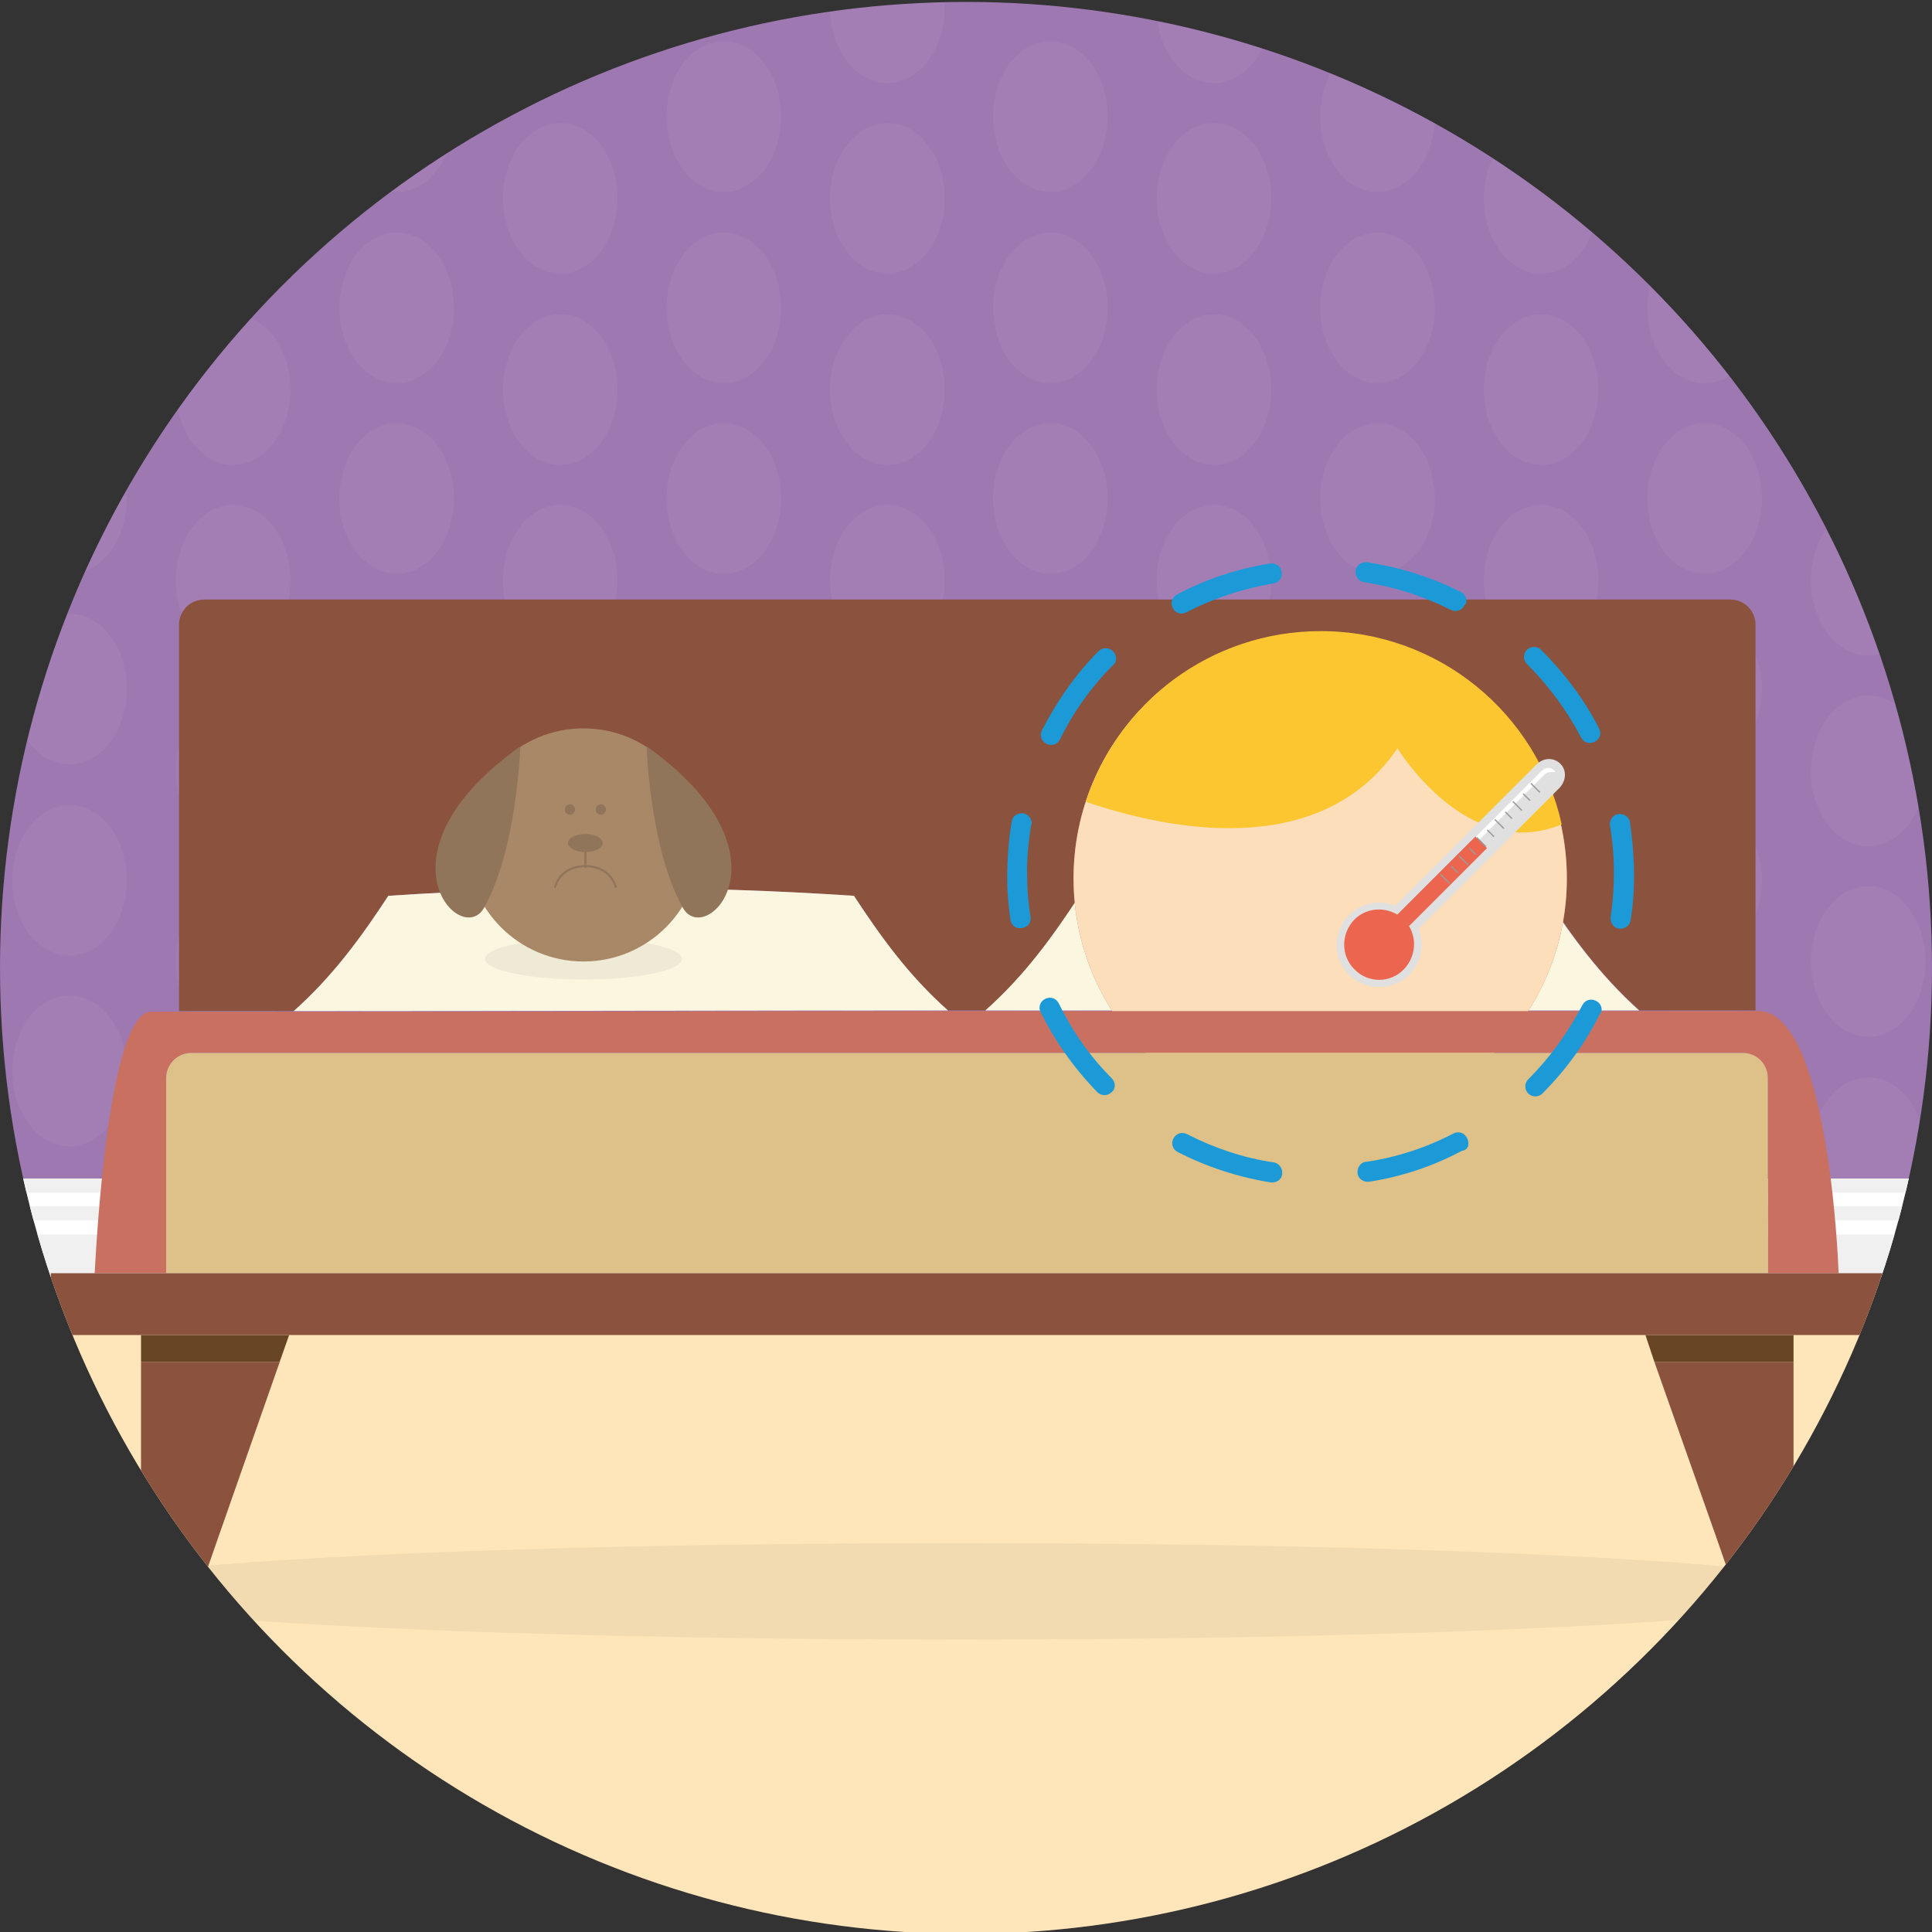
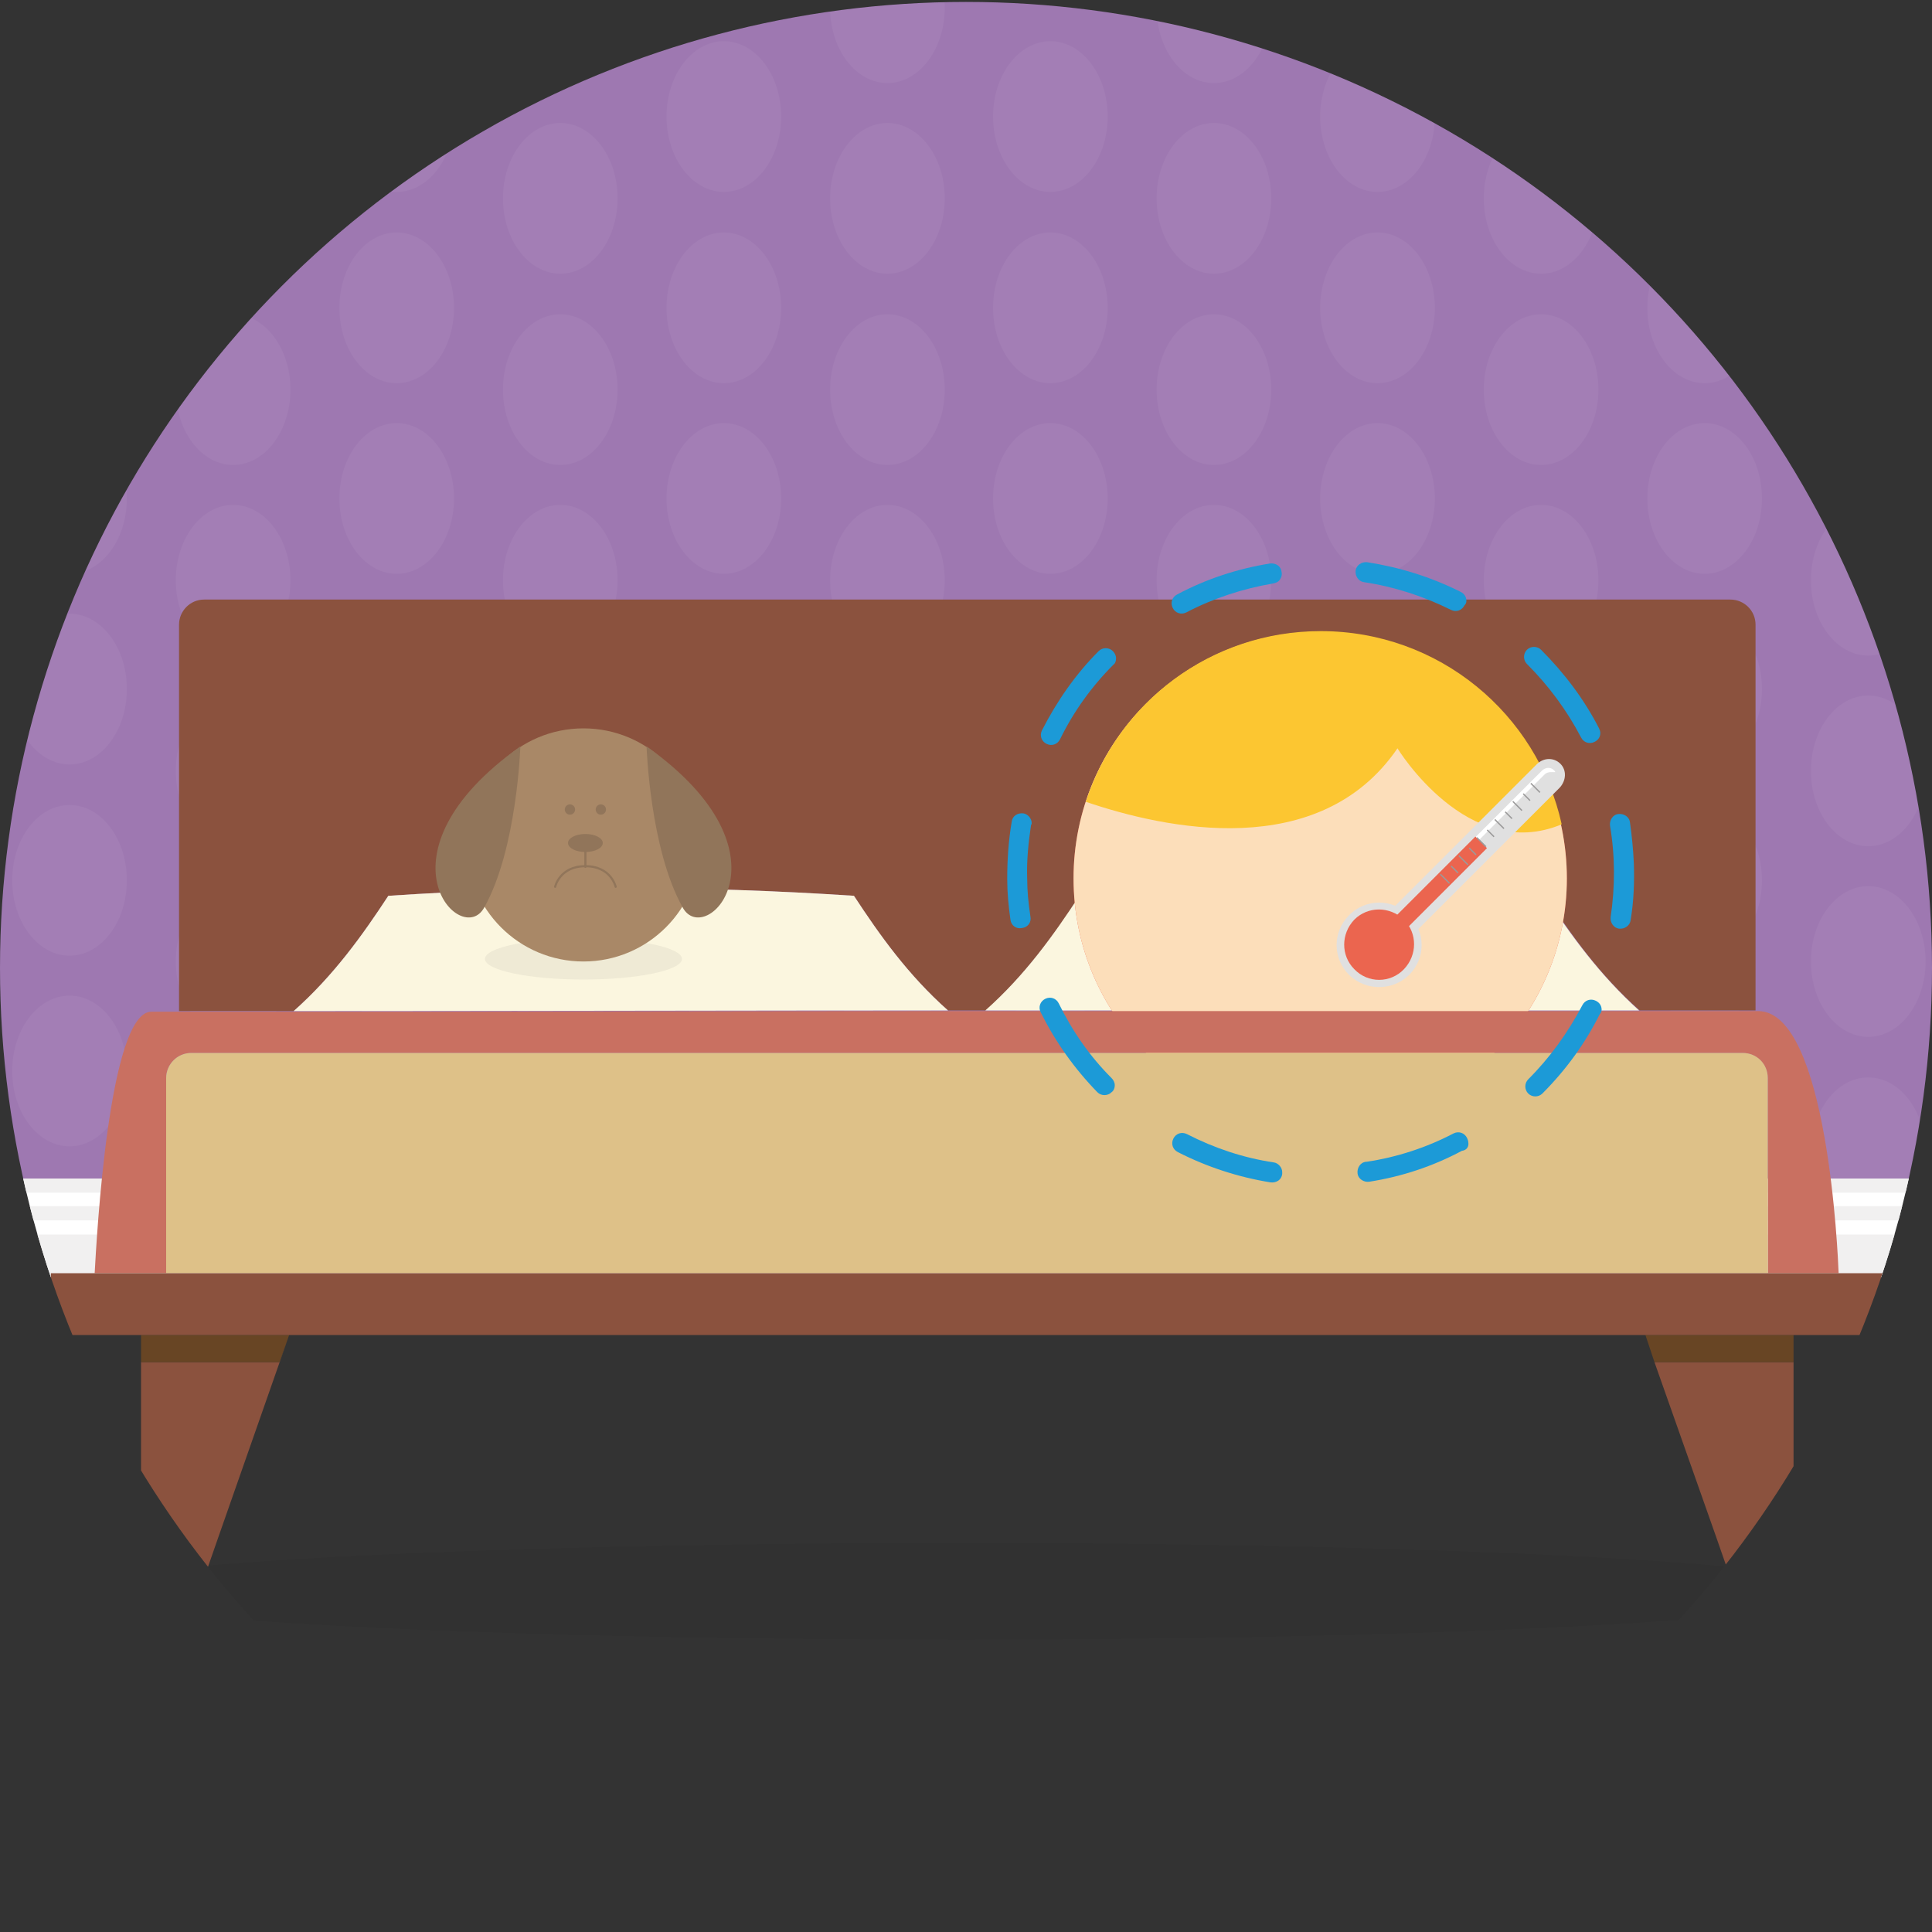
<svg xmlns="http://www.w3.org/2000/svg" xmlns:xlink="http://www.w3.org/1999/xlink" version="1.1" id="Layer_1" x="0px" y="0px" width="300px" height="300px" viewBox="0 0 300 300" enable-background="new 0 0 300 300" xml:space="preserve">
  <rect x="0" y="0" width="300" height="300" fill="#333333" stroke="none" />
  <g>
    <defs>
      <circle id="SVGID_1_" cx="150" cy="150.3" r="150" />
    </defs>
    <clipPath id="SVGID_2_">
      <use xlink:href="#SVGID_1_" overflow="visible" />
    </clipPath>
    <g clip-path="url(#SVGID_2_)">
      <rect x="-120.4" y="183" fill="#FFFFFF" width="550.2" height="15.3" />
-       <rect x="-130" y="198.3" fill="#FFE6BA" width="559.7" height="105.6" />
      <g>
        <rect x="-130" y="-11" fill="#9E78B1" width="559.7" height="194" />
      </g>
      <rect x="-120.4" y="183" fill="#F1F0F0" width="550.2" height="2.2" />
      <rect x="-120.4" y="187.3" fill="#F1F0F0" width="550.2" height="2.2" />
      <rect x="-120.4" y="191.7" fill="#F1F0F0" width="550.2" height="6.6" />
      <g>
        <defs>
          <rect id="SVGID_3_" x="-130.9" y="-11" width="560.7" height="194" />
        </defs>
        <clipPath id="SVGID_4_">
          <use xlink:href="#SVGID_3_" overflow="visible" />
        </clipPath>
        <g opacity="5.000000e-02" clip-path="url(#SVGID_4_)">
          <ellipse fill="#FFFFFF" cx="-243.2" cy="-41.1" rx="8.9" ry="11.7" />
          <ellipse fill="#FFFFFF" cx="-243.2" cy="-11.5" rx="8.9" ry="11.7" />
          <ellipse fill="#FFFFFF" cx="-243.2" cy="18.1" rx="8.9" ry="11.7" />
          <ellipse fill="#FFFFFF" cx="-243.2" cy="47.8" rx="8.9" ry="11.7" />
          <ellipse fill="#FFFFFF" cx="-243.2" cy="77.4" rx="8.9" ry="11.7" />
          <ellipse fill="#FFFFFF" cx="-243.2" cy="107" rx="8.9" ry="11.7" />
          <ellipse fill="#FFFFFF" cx="-243.2" cy="136.7" rx="8.9" ry="11.7" />
          <ellipse fill="#FFFFFF" cx="-243.2" cy="166.3" rx="8.9" ry="11.7" />
          <ellipse fill="#FFFFFF" cx="-217.8" cy="-28.4" rx="8.9" ry="11.7" />
          <ellipse fill="#FFFFFF" cx="-217.8" cy="1.2" rx="8.9" ry="11.7" />
          <ellipse fill="#FFFFFF" cx="-217.8" cy="30.8" rx="8.9" ry="11.7" />
          <ellipse fill="#FFFFFF" cx="-217.8" cy="60.5" rx="8.9" ry="11.7" />
          <ellipse fill="#FFFFFF" cx="-217.8" cy="90.1" rx="8.9" ry="11.7" />
          <ellipse fill="#FFFFFF" cx="-217.8" cy="119.7" rx="8.9" ry="11.7" />
          <ellipse fill="#FFFFFF" cx="-217.8" cy="149.3" rx="8.9" ry="11.7" />
          <ellipse fill="#FFFFFF" cx="-217.8" cy="179" rx="8.9" ry="11.7" />
          <ellipse fill="#FFFFFF" cx="-217.8" cy="-58" rx="8.9" ry="11.7" />
          <ellipse fill="#FFFFFF" cx="-192.4" cy="-41.1" rx="8.9" ry="11.7" />
          <ellipse fill="#FFFFFF" cx="-192.4" cy="-11.5" rx="8.9" ry="11.7" />
          <ellipse fill="#FFFFFF" cx="-192.4" cy="18.1" rx="8.9" ry="11.7" />
          <ellipse fill="#FFFFFF" cx="-192.4" cy="47.8" rx="8.9" ry="11.7" />
          <ellipse fill="#FFFFFF" cx="-192.4" cy="77.4" rx="8.9" ry="11.7" />
          <ellipse fill="#FFFFFF" cx="-192.4" cy="107" rx="8.9" ry="11.7" />
          <ellipse fill="#FFFFFF" cx="-192.4" cy="136.7" rx="8.9" ry="11.7" />
          <ellipse fill="#FFFFFF" cx="-192.4" cy="166.3" rx="8.9" ry="11.7" />
          <ellipse fill="#FFFFFF" cx="-167" cy="-28.4" rx="8.9" ry="11.7" />
          <ellipse fill="#FFFFFF" cx="-167" cy="1.2" rx="8.9" ry="11.7" />
          <ellipse fill="#FFFFFF" cx="-167" cy="30.8" rx="8.9" ry="11.7" />
          <ellipse fill="#FFFFFF" cx="-167" cy="60.5" rx="8.9" ry="11.7" />
          <ellipse fill="#FFFFFF" cx="-167" cy="90.1" rx="8.9" ry="11.7" />
          <ellipse fill="#FFFFFF" cx="-167" cy="119.7" rx="8.9" ry="11.7" />
          <ellipse fill="#FFFFFF" cx="-167" cy="149.3" rx="8.9" ry="11.7" />
          <ellipse fill="#FFFFFF" cx="-167" cy="179" rx="8.9" ry="11.7" />
          <ellipse fill="#FFFFFF" cx="-167" cy="-58" rx="8.9" ry="11.7" />
          <ellipse fill="#FFFFFF" cx="-141.6" cy="-41.1" rx="8.9" ry="11.7" />
          <ellipse fill="#FFFFFF" cx="-141.6" cy="-11.5" rx="8.9" ry="11.7" />
          <ellipse fill="#FFFFFF" cx="-141.6" cy="18.1" rx="8.9" ry="11.7" />
          <ellipse fill="#FFFFFF" cx="-141.6" cy="47.8" rx="8.9" ry="11.7" />
          <ellipse fill="#FFFFFF" cx="-141.6" cy="77.4" rx="8.9" ry="11.7" />
          <ellipse fill="#FFFFFF" cx="-141.6" cy="107" rx="8.9" ry="11.7" />
          <ellipse fill="#FFFFFF" cx="-141.6" cy="136.7" rx="8.9" ry="11.7" />
          <ellipse fill="#FFFFFF" cx="-141.6" cy="166.3" rx="8.9" ry="11.7" />
          <ellipse fill="#FFFFFF" cx="-116.2" cy="-28.4" rx="8.9" ry="11.7" />
          <ellipse fill="#FFFFFF" cx="-116.2" cy="1.2" rx="8.9" ry="11.7" />
          <ellipse fill="#FFFFFF" cx="-116.2" cy="30.8" rx="8.9" ry="11.7" />
          <ellipse fill="#FFFFFF" cx="-116.2" cy="60.5" rx="8.9" ry="11.7" />
          <ellipse fill="#FFFFFF" cx="-116.2" cy="90.1" rx="8.9" ry="11.7" />
          <ellipse fill="#FFFFFF" cx="-116.2" cy="119.7" rx="8.9" ry="11.7" />
          <ellipse fill="#FFFFFF" cx="-116.2" cy="149.3" rx="8.9" ry="11.7" />
          <ellipse fill="#FFFFFF" cx="-116.2" cy="179" rx="8.9" ry="11.7" />
          <ellipse fill="#FFFFFF" cx="-116.2" cy="-58" rx="8.9" ry="11.7" />
          <ellipse fill="#FFFFFF" cx="-90.8" cy="-41.1" rx="8.9" ry="11.7" />
          <ellipse fill="#FFFFFF" cx="-90.8" cy="-11.5" rx="8.9" ry="11.7" />
          <ellipse fill="#FFFFFF" cx="-90.8" cy="18.1" rx="8.9" ry="11.7" />
          <ellipse fill="#FFFFFF" cx="-90.8" cy="47.8" rx="8.9" ry="11.7" />
          <ellipse fill="#FFFFFF" cx="-90.8" cy="77.4" rx="8.9" ry="11.7" />
          <ellipse fill="#FFFFFF" cx="-90.8" cy="107" rx="8.9" ry="11.7" />
          <ellipse fill="#FFFFFF" cx="-90.8" cy="136.7" rx="8.9" ry="11.7" />
          <ellipse fill="#FFFFFF" cx="-90.8" cy="166.3" rx="8.9" ry="11.7" />
          <ellipse fill="#FFFFFF" cx="-65.4" cy="-28.4" rx="8.9" ry="11.7" />
          <ellipse fill="#FFFFFF" cx="-65.4" cy="1.2" rx="8.9" ry="11.7" />
          <ellipse fill="#FFFFFF" cx="-65.4" cy="30.8" rx="8.9" ry="11.7" />
          <ellipse fill="#FFFFFF" cx="-65.4" cy="60.5" rx="8.9" ry="11.7" />
          <ellipse fill="#FFFFFF" cx="-65.4" cy="90.1" rx="8.9" ry="11.7" />
          <ellipse fill="#FFFFFF" cx="-65.4" cy="119.7" rx="8.9" ry="11.7" />
          <ellipse fill="#FFFFFF" cx="-65.4" cy="149.3" rx="8.9" ry="11.7" />
          <ellipse fill="#FFFFFF" cx="-65.4" cy="179" rx="8.9" ry="11.7" />
          <ellipse fill="#FFFFFF" cx="-65.4" cy="-58" rx="8.9" ry="11.7" />
          <ellipse fill="#FFFFFF" cx="-40" cy="-41.1" rx="8.9" ry="11.7" />
          <ellipse fill="#FFFFFF" cx="-40" cy="-11.5" rx="8.9" ry="11.7" />
          <ellipse fill="#FFFFFF" cx="-40" cy="18.1" rx="8.9" ry="11.7" />
          <ellipse fill="#FFFFFF" cx="-40" cy="47.8" rx="8.9" ry="11.7" />
          <ellipse fill="#FFFFFF" cx="-40" cy="77.4" rx="8.9" ry="11.7" />
          <ellipse fill="#FFFFFF" cx="-40" cy="107" rx="8.9" ry="11.7" />
          <ellipse fill="#FFFFFF" cx="-40" cy="136.7" rx="8.9" ry="11.7" />
          <ellipse fill="#FFFFFF" cx="-40" cy="166.3" rx="8.9" ry="11.7" />
          <ellipse fill="#FFFFFF" cx="-14.6" cy="-28.4" rx="8.9" ry="11.7" />
          <ellipse fill="#FFFFFF" cx="-14.6" cy="1.2" rx="8.9" ry="11.7" />
          <ellipse fill="#FFFFFF" cx="-14.6" cy="30.8" rx="8.9" ry="11.7" />
          <ellipse fill="#FFFFFF" cx="-14.6" cy="60.5" rx="8.9" ry="11.7" />
          <ellipse fill="#FFFFFF" cx="-14.6" cy="90.1" rx="8.9" ry="11.7" />
          <ellipse fill="#FFFFFF" cx="-14.6" cy="119.7" rx="8.9" ry="11.7" />
          <ellipse fill="#FFFFFF" cx="-14.6" cy="149.3" rx="8.9" ry="11.7" />
          <ellipse fill="#FFFFFF" cx="-14.6" cy="179" rx="8.9" ry="11.7" />
          <ellipse fill="#FFFFFF" cx="-14.6" cy="-58" rx="8.9" ry="11.7" />
          <ellipse fill="#FFFFFF" cx="10.8" cy="-41.1" rx="8.9" ry="11.7" />
          <ellipse fill="#FFFFFF" cx="10.8" cy="-11.5" rx="8.9" ry="11.7" />
          <ellipse fill="#FFFFFF" cx="10.8" cy="18.1" rx="8.9" ry="11.7" />
          <ellipse fill="#FFFFFF" cx="10.8" cy="47.8" rx="8.9" ry="11.7" />
          <ellipse fill="#FFFFFF" cx="10.8" cy="77.4" rx="8.9" ry="11.7" />
          <ellipse fill="#FFFFFF" cx="10.8" cy="107" rx="8.9" ry="11.7" />
          <ellipse fill="#FFFFFF" cx="10.8" cy="136.7" rx="8.9" ry="11.7" />
          <ellipse fill="#FFFFFF" cx="10.8" cy="166.3" rx="8.9" ry="11.7" />
          <ellipse fill="#FFFFFF" cx="36.2" cy="-28.4" rx="8.9" ry="11.7" />
          <ellipse fill="#FFFFFF" cx="36.2" cy="1.2" rx="8.9" ry="11.7" />
          <ellipse fill="#FFFFFF" cx="36.2" cy="30.8" rx="8.9" ry="11.7" />
          <ellipse fill="#FFFFFF" cx="36.2" cy="60.5" rx="8.9" ry="11.7" />
          <ellipse fill="#FFFFFF" cx="36.2" cy="90.1" rx="8.9" ry="11.7" />
          <ellipse fill="#FFFFFF" cx="36.2" cy="119.7" rx="8.9" ry="11.7" />
          <ellipse fill="#FFFFFF" cx="36.2" cy="149.3" rx="8.9" ry="11.7" />
          <ellipse fill="#FFFFFF" cx="36.2" cy="179" rx="8.9" ry="11.7" />
          <ellipse fill="#FFFFFF" cx="36.2" cy="-58" rx="8.9" ry="11.7" />
          <ellipse fill="#FFFFFF" cx="61.6" cy="-41.1" rx="8.9" ry="11.7" />
          <ellipse fill="#FFFFFF" cx="61.6" cy="-11.5" rx="8.9" ry="11.7" />
          <ellipse fill="#FFFFFF" cx="61.6" cy="18.1" rx="8.9" ry="11.7" />
          <ellipse fill="#FFFFFF" cx="61.6" cy="47.8" rx="8.9" ry="11.7" />
          <ellipse fill="#FFFFFF" cx="61.6" cy="77.4" rx="8.9" ry="11.7" />
          <ellipse fill="#FFFFFF" cx="61.6" cy="107" rx="8.9" ry="11.7" />
          <ellipse fill="#FFFFFF" cx="61.6" cy="136.7" rx="8.9" ry="11.7" />
          <ellipse fill="#FFFFFF" cx="61.6" cy="166.3" rx="8.9" ry="11.7" />
          <ellipse fill="#FFFFFF" cx="87" cy="-28.4" rx="8.9" ry="11.7" />
          <ellipse fill="#FFFFFF" cx="87" cy="1.2" rx="8.9" ry="11.7" />
          <ellipse fill="#FFFFFF" cx="87" cy="30.8" rx="8.9" ry="11.7" />
          <ellipse fill="#FFFFFF" cx="87" cy="60.5" rx="8.9" ry="11.7" />
          <ellipse fill="#FFFFFF" cx="87" cy="90.1" rx="8.9" ry="11.7" />
          <ellipse fill="#FFFFFF" cx="87" cy="119.7" rx="8.9" ry="11.7" />
          <ellipse fill="#FFFFFF" cx="87" cy="149.3" rx="8.9" ry="11.7" />
          <ellipse fill="#FFFFFF" cx="87" cy="179" rx="8.9" ry="11.7" />
          <ellipse fill="#FFFFFF" cx="87" cy="-58" rx="8.9" ry="11.7" />
          <ellipse fill="#FFFFFF" cx="112.4" cy="-41.1" rx="8.9" ry="11.7" />
          <ellipse fill="#FFFFFF" cx="112.4" cy="-11.5" rx="8.9" ry="11.7" />
          <ellipse fill="#FFFFFF" cx="112.4" cy="18.1" rx="8.9" ry="11.7" />
          <ellipse fill="#FFFFFF" cx="112.4" cy="47.8" rx="8.9" ry="11.7" />
          <ellipse fill="#FFFFFF" cx="112.4" cy="77.4" rx="8.9" ry="11.7" />
          <ellipse fill="#FFFFFF" cx="112.4" cy="107" rx="8.9" ry="11.7" />
          <ellipse fill="#FFFFFF" cx="112.4" cy="136.7" rx="8.9" ry="11.7" />
          <ellipse fill="#FFFFFF" cx="112.4" cy="166.3" rx="8.9" ry="11.7" />
          <ellipse fill="#FFFFFF" cx="137.8" cy="-28.4" rx="8.9" ry="11.7" />
          <ellipse fill="#FFFFFF" cx="137.8" cy="1.2" rx="8.9" ry="11.7" />
          <ellipse fill="#FFFFFF" cx="137.8" cy="30.8" rx="8.9" ry="11.7" />
          <ellipse fill="#FFFFFF" cx="137.8" cy="60.5" rx="8.9" ry="11.7" />
          <ellipse fill="#FFFFFF" cx="137.8" cy="90.1" rx="8.9" ry="11.7" />
          <ellipse fill="#FFFFFF" cx="137.8" cy="119.7" rx="8.9" ry="11.7" />
          <ellipse fill="#FFFFFF" cx="137.8" cy="149.3" rx="8.9" ry="11.7" />
          <ellipse fill="#FFFFFF" cx="137.8" cy="179" rx="8.9" ry="11.7" />
          <ellipse fill="#FFFFFF" cx="137.8" cy="-58" rx="8.9" ry="11.7" />
          <ellipse fill="#FFFFFF" cx="163.1" cy="-41.1" rx="8.9" ry="11.7" />
          <ellipse fill="#FFFFFF" cx="163.1" cy="-11.5" rx="8.9" ry="11.7" />
          <ellipse fill="#FFFFFF" cx="163.1" cy="18.1" rx="8.9" ry="11.7" />
          <ellipse fill="#FFFFFF" cx="163.1" cy="47.8" rx="8.9" ry="11.7" />
          <ellipse fill="#FFFFFF" cx="163.1" cy="77.4" rx="8.9" ry="11.7" />
          <ellipse fill="#FFFFFF" cx="163.1" cy="107" rx="8.9" ry="11.7" />
          <ellipse fill="#FFFFFF" cx="163.1" cy="136.7" rx="8.9" ry="11.7" />
          <ellipse fill="#FFFFFF" cx="163.1" cy="166.3" rx="8.9" ry="11.7" />
          <ellipse fill="#FFFFFF" cx="188.5" cy="-28.4" rx="8.9" ry="11.7" />
          <ellipse fill="#FFFFFF" cx="188.5" cy="1.2" rx="8.9" ry="11.7" />
          <ellipse fill="#FFFFFF" cx="188.5" cy="30.8" rx="8.9" ry="11.7" />
          <ellipse fill="#FFFFFF" cx="188.5" cy="60.5" rx="8.9" ry="11.7" />
          <ellipse fill="#FFFFFF" cx="188.5" cy="90.1" rx="8.9" ry="11.7" />
          <ellipse fill="#FFFFFF" cx="188.5" cy="119.7" rx="8.9" ry="11.7" />
          <ellipse fill="#FFFFFF" cx="188.5" cy="149.3" rx="8.9" ry="11.7" />
          <ellipse fill="#FFFFFF" cx="188.5" cy="179" rx="8.9" ry="11.7" />
          <ellipse fill="#FFFFFF" cx="188.5" cy="-58" rx="8.9" ry="11.7" />
          <ellipse fill="#FFFFFF" cx="213.9" cy="-41.1" rx="8.9" ry="11.7" />
          <ellipse fill="#FFFFFF" cx="213.9" cy="-11.5" rx="8.9" ry="11.7" />
          <ellipse fill="#FFFFFF" cx="213.9" cy="18.1" rx="8.9" ry="11.7" />
          <ellipse fill="#FFFFFF" cx="213.9" cy="47.8" rx="8.9" ry="11.7" />
          <ellipse fill="#FFFFFF" cx="213.9" cy="77.4" rx="8.9" ry="11.7" />
          <ellipse fill="#FFFFFF" cx="213.9" cy="107" rx="8.9" ry="11.7" />
          <ellipse fill="#FFFFFF" cx="213.9" cy="136.7" rx="8.9" ry="11.7" />
          <ellipse fill="#FFFFFF" cx="213.9" cy="166.3" rx="8.9" ry="11.7" />
          <ellipse fill="#FFFFFF" cx="239.3" cy="-28.4" rx="8.9" ry="11.7" />
          <ellipse fill="#FFFFFF" cx="239.3" cy="1.2" rx="8.9" ry="11.7" />
          <ellipse fill="#FFFFFF" cx="239.3" cy="30.8" rx="8.9" ry="11.7" />
          <ellipse fill="#FFFFFF" cx="239.3" cy="60.5" rx="8.9" ry="11.7" />
          <ellipse fill="#FFFFFF" cx="239.3" cy="90.1" rx="8.9" ry="11.7" />
          <ellipse fill="#FFFFFF" cx="239.3" cy="119.7" rx="8.9" ry="11.7" />
          <ellipse fill="#FFFFFF" cx="239.3" cy="149.3" rx="8.9" ry="11.7" />
          <ellipse fill="#FFFFFF" cx="239.3" cy="179" rx="8.9" ry="11.7" />
          <ellipse fill="#FFFFFF" cx="239.3" cy="-58" rx="8.9" ry="11.7" />
          <ellipse fill="#FFFFFF" cx="264.7" cy="-41.1" rx="8.9" ry="11.7" />
          <ellipse fill="#FFFFFF" cx="264.7" cy="-11.5" rx="8.9" ry="11.7" />
          <ellipse fill="#FFFFFF" cx="264.7" cy="18.1" rx="8.9" ry="11.7" />
          <ellipse fill="#FFFFFF" cx="264.7" cy="47.8" rx="8.9" ry="11.7" />
          <ellipse fill="#FFFFFF" cx="264.7" cy="77.4" rx="8.9" ry="11.7" />
          <ellipse fill="#FFFFFF" cx="264.7" cy="107" rx="8.9" ry="11.7" />
          <ellipse fill="#FFFFFF" cx="264.7" cy="136.7" rx="8.9" ry="11.7" />
          <ellipse fill="#FFFFFF" cx="264.7" cy="166.3" rx="8.9" ry="11.7" />
          <ellipse fill="#FFFFFF" cx="290.1" cy="-28.4" rx="8.9" ry="11.7" />
          <ellipse fill="#FFFFFF" cx="290.1" cy="1.2" rx="8.9" ry="11.7" />
          <ellipse fill="#FFFFFF" cx="290.1" cy="30.8" rx="8.9" ry="11.7" />
          <ellipse fill="#FFFFFF" cx="290.1" cy="60.5" rx="8.9" ry="11.7" />
          <ellipse fill="#FFFFFF" cx="290.1" cy="90.1" rx="8.9" ry="11.7" />
          <ellipse fill="#FFFFFF" cx="290.1" cy="119.7" rx="8.9" ry="11.7" />
          <ellipse fill="#FFFFFF" cx="290.1" cy="149.3" rx="8.9" ry="11.7" />
          <ellipse fill="#FFFFFF" cx="290.1" cy="179" rx="8.9" ry="11.7" />
          <ellipse fill="#FFFFFF" cx="290.1" cy="-58" rx="8.9" ry="11.7" />
          <ellipse fill="#FFFFFF" cx="315.5" cy="-41.1" rx="8.9" ry="11.7" />
          <ellipse fill="#FFFFFF" cx="315.5" cy="-11.5" rx="8.9" ry="11.7" />
          <ellipse fill="#FFFFFF" cx="315.5" cy="18.1" rx="8.9" ry="11.7" />
          <ellipse fill="#FFFFFF" cx="315.5" cy="47.8" rx="8.9" ry="11.7" />
          <ellipse fill="#FFFFFF" cx="315.5" cy="77.4" rx="8.9" ry="11.7" />
          <ellipse fill="#FFFFFF" cx="315.5" cy="107" rx="8.9" ry="11.7" />
          <ellipse fill="#FFFFFF" cx="315.5" cy="136.7" rx="8.9" ry="11.7" />
          <ellipse fill="#FFFFFF" cx="315.5" cy="166.3" rx="8.9" ry="11.7" />
          <ellipse fill="#FFFFFF" cx="340.9" cy="-28.4" rx="8.9" ry="11.7" />
          <ellipse fill="#FFFFFF" cx="340.9" cy="1.2" rx="8.9" ry="11.7" />
          <ellipse fill="#FFFFFF" cx="340.9" cy="30.8" rx="8.9" ry="11.7" />
          <ellipse fill="#FFFFFF" cx="340.9" cy="60.5" rx="8.9" ry="11.7" />
          <ellipse fill="#FFFFFF" cx="340.9" cy="90.1" rx="8.9" ry="11.7" />
          <ellipse fill="#FFFFFF" cx="340.9" cy="119.7" rx="8.9" ry="11.7" />
          <ellipse fill="#FFFFFF" cx="340.9" cy="149.3" rx="8.9" ry="11.7" />
          <ellipse fill="#FFFFFF" cx="340.9" cy="179" rx="8.9" ry="11.7" />
          <ellipse fill="#FFFFFF" cx="340.9" cy="-58" rx="8.9" ry="11.7" />
          <ellipse fill="#FFFFFF" cx="366.3" cy="-41.1" rx="8.9" ry="11.7" />
          <ellipse fill="#FFFFFF" cx="366.3" cy="-11.5" rx="8.9" ry="11.7" />
          <ellipse fill="#FFFFFF" cx="366.3" cy="18.1" rx="8.9" ry="11.7" />
          <ellipse fill="#FFFFFF" cx="366.3" cy="47.8" rx="8.9" ry="11.7" />
          <ellipse fill="#FFFFFF" cx="366.3" cy="77.4" rx="8.9" ry="11.7" />
          <ellipse fill="#FFFFFF" cx="366.3" cy="107" rx="8.9" ry="11.7" />
          <ellipse fill="#FFFFFF" cx="366.3" cy="136.7" rx="8.9" ry="11.7" />
          <ellipse fill="#FFFFFF" cx="366.3" cy="166.3" rx="8.9" ry="11.7" />
          <ellipse fill="#FFFFFF" cx="391.7" cy="-28.4" rx="8.9" ry="11.7" />
          <ellipse fill="#FFFFFF" cx="391.7" cy="1.2" rx="8.9" ry="11.7" />
          <ellipse fill="#FFFFFF" cx="391.7" cy="30.8" rx="8.9" ry="11.7" />
          <ellipse fill="#FFFFFF" cx="391.7" cy="60.5" rx="8.9" ry="11.7" />
          <ellipse fill="#FFFFFF" cx="391.7" cy="90.1" rx="8.9" ry="11.7" />
          <ellipse fill="#FFFFFF" cx="391.7" cy="119.7" rx="8.9" ry="11.7" />
          <ellipse fill="#FFFFFF" cx="391.7" cy="149.3" rx="8.9" ry="11.7" />
          <ellipse fill="#FFFFFF" cx="391.7" cy="179" rx="8.9" ry="11.7" />
          <ellipse fill="#FFFFFF" cx="391.7" cy="-58" rx="8.9" ry="11.7" />
          <ellipse fill="#FFFFFF" cx="417.1" cy="-41.1" rx="8.9" ry="11.7" />
          <ellipse fill="#FFFFFF" cx="417.1" cy="-11.5" rx="8.9" ry="11.7" />
          <ellipse fill="#FFFFFF" cx="417.1" cy="18.1" rx="8.9" ry="11.7" />
          <ellipse fill="#FFFFFF" cx="417.1" cy="47.8" rx="8.9" ry="11.7" />
          <ellipse fill="#FFFFFF" cx="417.1" cy="77.4" rx="8.9" ry="11.7" />
          <ellipse fill="#FFFFFF" cx="417.1" cy="107" rx="8.9" ry="11.7" />
          <ellipse fill="#FFFFFF" cx="417.1" cy="136.7" rx="8.9" ry="11.7" />
          <ellipse fill="#FFFFFF" cx="417.1" cy="166.3" rx="8.9" ry="11.7" />
          <ellipse fill="#FFFFFF" cx="442.5" cy="-28.4" rx="8.9" ry="11.7" />
          <ellipse fill="#FFFFFF" cx="442.5" cy="1.2" rx="8.9" ry="11.7" />
          <ellipse fill="#FFFFFF" cx="442.5" cy="30.8" rx="8.9" ry="11.7" />
          <ellipse fill="#FFFFFF" cx="442.5" cy="60.5" rx="8.9" ry="11.7" />
          <ellipse fill="#FFFFFF" cx="442.5" cy="90.1" rx="8.9" ry="11.7" />
          <ellipse fill="#FFFFFF" cx="442.5" cy="119.7" rx="8.9" ry="11.7" />
          <ellipse fill="#FFFFFF" cx="442.5" cy="149.3" rx="8.9" ry="11.7" />
          <ellipse fill="#FFFFFF" cx="442.5" cy="179" rx="8.9" ry="11.7" />
          <ellipse fill="#FFFFFF" cx="442.5" cy="-58" rx="8.9" ry="11.7" />
          <ellipse fill="#FFFFFF" cx="467.9" cy="-41.1" rx="8.9" ry="11.7" />
          <ellipse fill="#FFFFFF" cx="467.9" cy="-11.5" rx="8.9" ry="11.7" />
          <ellipse fill="#FFFFFF" cx="467.9" cy="18.1" rx="8.9" ry="11.7" />
          <ellipse fill="#FFFFFF" cx="467.9" cy="47.8" rx="8.9" ry="11.7" />
          <ellipse fill="#FFFFFF" cx="467.9" cy="77.4" rx="8.9" ry="11.7" />
          <ellipse fill="#FFFFFF" cx="467.9" cy="107" rx="8.9" ry="11.7" />
          <ellipse fill="#FFFFFF" cx="467.9" cy="136.7" rx="8.9" ry="11.7" />
          <ellipse fill="#FFFFFF" cx="467.9" cy="166.3" rx="8.9" ry="11.7" />
          <ellipse fill="#FFFFFF" cx="493.3" cy="-28.4" rx="8.9" ry="11.7" />
          <ellipse fill="#FFFFFF" cx="493.3" cy="1.2" rx="8.9" ry="11.7" />
          <ellipse fill="#FFFFFF" cx="493.3" cy="30.8" rx="8.9" ry="11.7" />
          <ellipse fill="#FFFFFF" cx="493.3" cy="60.5" rx="8.9" ry="11.7" />
          <ellipse fill="#FFFFFF" cx="493.3" cy="90.1" rx="8.9" ry="11.7" />
          <ellipse fill="#FFFFFF" cx="493.3" cy="119.7" rx="8.9" ry="11.7" />
-           <ellipse fill="#FFFFFF" cx="493.3" cy="149.3" rx="8.9" ry="11.7" />
          <ellipse fill="#FFFFFF" cx="493.3" cy="179" rx="8.9" ry="11.7" />
          <ellipse fill="#FFFFFF" cx="493.3" cy="-58" rx="8.9" ry="11.7" />
          <ellipse fill="#FFFFFF" cx="518.7" cy="-41.1" rx="8.9" ry="11.7" />
          <ellipse fill="#FFFFFF" cx="518.7" cy="-11.5" rx="8.9" ry="11.7" />
          <ellipse fill="#FFFFFF" cx="518.7" cy="18.1" rx="8.9" ry="11.7" />
          <ellipse fill="#FFFFFF" cx="518.7" cy="47.8" rx="8.9" ry="11.7" />
          <ellipse fill="#FFFFFF" cx="518.7" cy="77.4" rx="8.9" ry="11.7" />
          <ellipse fill="#FFFFFF" cx="518.7" cy="107" rx="8.9" ry="11.7" />
          <ellipse fill="#FFFFFF" cx="518.7" cy="136.7" rx="8.9" ry="11.7" />
          <ellipse fill="#FFFFFF" cx="518.7" cy="166.3" rx="8.9" ry="11.7" />
          <ellipse fill="#FFFFFF" cx="544.1" cy="-28.4" rx="8.9" ry="11.7" />
          <ellipse fill="#FFFFFF" cx="544.1" cy="1.2" rx="8.9" ry="11.7" />
          <ellipse fill="#FFFFFF" cx="544.1" cy="30.8" rx="8.9" ry="11.7" />
          <ellipse fill="#FFFFFF" cx="544.1" cy="60.5" rx="8.9" ry="11.7" />
          <ellipse fill="#FFFFFF" cx="544.1" cy="90.1" rx="8.9" ry="11.7" />
          <ellipse fill="#FFFFFF" cx="544.1" cy="119.7" rx="8.9" ry="11.7" />
          <ellipse fill="#FFFFFF" cx="544.1" cy="149.3" rx="8.9" ry="11.7" />
          <ellipse fill="#FFFFFF" cx="544.1" cy="179" rx="8.9" ry="11.7" />
          <ellipse fill="#FFFFFF" cx="544.1" cy="-58" rx="8.9" ry="11.7" />
        </g>
      </g>
      <rect x="-130.9" y="198.3" opacity="5.000000e-02" enable-background="new    " width="560.6" height="2.2" />
      <polygon fill="none" points="256.8,220.9 248.1,196 248.1,196 246.8,192.3 54.5,192.3 44.5,220.9   " />
      <rect x="355.6" y="16.6" fill="#E8E8E9" width="57.6" height="57.6" />
      <g>
        <rect x="356.8" y="17.8" fill="#FFFFFF" width="55.2" height="55.2" />
        <g>
          <g>
            <rect id="SVGID_5_" x="361.6" y="22.7" fill="#EB654F" width="45.5" height="45.5" />
          </g>
          <g>
            <defs>
              <rect id="SVGID_6_" x="361.6" y="22.7" width="45.5" height="45.5" />
            </defs>
            <clipPath id="SVGID_7_">
              <use xlink:href="#SVGID_6_" overflow="visible" />
            </clipPath>
            <g clip-path="url(#SVGID_7_)">
              <ellipse opacity="5.000000e-02" enable-background="new    " cx="384.3" cy="76.2" rx="16.8" ry="3.5" />
              <polygon fill="#F6AB5C" points="392,46.1 401.1,46.1 401.1,36.9       " />
              <polygon fill="#F6AB5C" points="376.7,46.1 367.6,46.1 367.6,36.9       " />
              <circle fill="#FFD77A" cx="384.4" cy="56.8" r="19.9" />
              <path fill="none" stroke="#F5AA5C" stroke-width="0.4" stroke-linecap="round" stroke-linejoin="round" stroke-miterlimit="10" d="        M384.4,56.5c0,0,0,2.1,0,6.2s-7,4.1-7,0" />
              <path fill="none" stroke="#F5AA5C" stroke-width="0.4" stroke-linecap="round" stroke-linejoin="round" stroke-miterlimit="10" d="        M384.4,56.5c0,0,0,2.1,0,6.2s7,4.1,7,0" />
              <g>
                <line fill="none" stroke="#F5AA5C" stroke-width="0.4" stroke-linecap="round" stroke-linejoin="round" stroke-miterlimit="10" x1="384.4" y1="56.5" x2="397.3" y2="56.5" />
                <line fill="none" stroke="#F5AA5C" stroke-width="0.4" stroke-linecap="round" stroke-linejoin="round" stroke-miterlimit="10" x1="384.4" y1="56.5" x2="397.3" y2="54" />
                <line fill="none" stroke="#F5AA5C" stroke-width="0.4" stroke-linecap="round" stroke-linejoin="round" stroke-miterlimit="10" x1="384.4" y1="56.5" x2="397.3" y2="58.9" />
              </g>
              <g>
                <line fill="none" stroke="#F5AA5C" stroke-width="0.4" stroke-linecap="round" stroke-linejoin="round" stroke-miterlimit="10" x1="384.4" y1="56.5" x2="371.4" y2="56.5" />
                <line fill="none" stroke="#F5AA5C" stroke-width="0.4" stroke-linecap="round" stroke-linejoin="round" stroke-miterlimit="10" x1="384.4" y1="56.5" x2="371.4" y2="54" />
                <line fill="none" stroke="#F5AA5C" stroke-width="0.4" stroke-linecap="round" stroke-linejoin="round" stroke-miterlimit="10" x1="384.4" y1="56.5" x2="371.4" y2="58.9" />
              </g>
              <ellipse fill="#F6AB5C" cx="384.4" cy="56.6" rx="3.2" ry="1.7" />
              <g>
                <circle fill="#F6AB5C" cx="376.7" cy="50.4" r="1" />
                <circle fill="#F6AB5C" cx="392" cy="50.4" r="1" />
              </g>
            </g>
          </g>
        </g>
      </g>
      <ellipse opacity="5.000000e-02" enable-background="new    " cx="149.3" cy="247.1" rx="138.2" ry="7.5" />
      <path fill="#8B523E" d="M60.3,139.1c24.1-1.6,48.2-1.6,72.3,0c4,6.1,8.4,12.3,14.6,17.8c1,0,2,0,3,0c0.9,0,1.9,0,2.9,0    c6.1-5.5,10.6-11.8,14.6-17.8c24.1-1.6,48.2-1.6,72.3,0c4,6.1,8.4,12.3,14.6,17.8c8.6,0,15.1,0,18,0V97c0-2.2-1.8-3.9-3.9-3.9    H31.7c-2.2,0-3.9,1.8-3.9,3.9v60c4,0,10.2,0,17.8,0C51.8,151.5,56.3,145.2,60.3,139.1z" />
      <path fill="#FBF6DF" d="M132.6,139.1c-24.1-1.6-48.2-1.6-72.3,0c-4,6.1-8.5,12.4-14.7,17.9c27.9,0,75.1-0.1,101.6-0.1    C141,151.4,136.6,145.2,132.6,139.1z" />
      <path fill="#FBF6DF" d="M239.9,139.1c-24.1-1.6-48.2-1.6-72.3,0c-4,6.1-8.4,12.3-14.6,17.8c27.7,0,74.8,0,101.5,0    C248.4,151.4,243.9,145.2,239.9,139.1z" />
      <g>
        <g>
          <circle fill="#EB654F" cx="205" cy="136.4" r="38.3" />
          <circle fill="#FCDEBA" cx="205" cy="136.4" r="38.3" />
        </g>
        <path fill="#FCC631" d="M242.5,128c-3.8-17.2-19.1-30-37.4-30c-17.1,0-31.5,11.1-36.5,26.5c12.3,4.2,36.3,9.4,48.4-8.3     C217,116.2,227.9,134.1,242.5,128z" />
      </g>
      <path fill="#C97061" d="M25.8,167.4c0-2.2,1.8-3.9,3.9-3.9h240.9c2.2,0,3.9,1.8,3.9,3.9v30.3h11c-0.1-2.7-1.7-40.7-12.5-40.7    c-0.1,0-0.3,0-0.5,0c-3,0-9.5,0-18,0c-26.6,0-73.8,0-101.5,0c-1,0-2,0-2.9,0c-1,0-2,0-3,0c-26.5,0-73.6,0.1-101.6,0.1    c-7.7,0-13.9,0-17.8,0c-2.1,0-3.5,0-4.2,0c-6.6,0-8.5,35.2-8.8,40.6h11.1L25.8,167.4L25.8,167.4z" />
      <polygon fill="#8B523E" points="30.8,247.6 33.9,238.7 44.9,207.3 44.9,207.3 43.4,211.5 21.9,211.5 21.9,238.7 21.9,247.6   " />
      <polygon fill="#8B523E" points="266.5,238.7 269.6,247.6 278.5,247.6 278.5,238.7 278.5,211.5 256.9,211.5   " />
      <path fill="#DEC188" d="M270.6,163.5H29.7c-2.2,0-3.9,1.8-3.9,3.9v30.3h248.7v-30.3C274.5,165.2,272.8,163.5,270.6,163.5z" />
      <polygon fill="#684524" points="255.5,207.3 256.9,211.5 256.9,211.5 278.5,211.5 278.5,207.3   " />
      <polygon fill="#684524" points="44.9,207.3 21.9,207.3 21.9,211.5 43.4,211.5   " />
      <polygon fill="#8B523E" points="274.5,197.7 25.8,197.7 14.8,197.7 7.9,197.7 7.9,207.3 21.9,207.3 44.9,207.3 44.9,207.3     255.5,207.3 278.5,207.3 292.5,207.3 292.5,197.7 285.5,197.7   " />
      <g>
        <g>
          <path fill="#E0E0E0" d="M209.5,151.4c-2.6-2.6-2.6-6.7,0-9.3c2.6-2.6,6.7-2.6,9.3,0c2.6,2.6,2.6,6.7,0,9.3      C216.2,153.9,212.1,153.9,209.5,151.4L209.5,151.4z" />
          <path fill="#E0E0E0" d="M216.5,140.8l22.1-22.1c1.1-1.1,2.7-1.1,3.7-0.1c1,1,0.9,2.6-0.1,3.7l-22.1,22.1L216.5,140.8z" />
          <path fill="#FFFFFF" d="M216.1,144.3c-0.5-0.5-0.3-1,0.1-1.4l23.2-23.2c0.6-0.6,1.4-0.6,1.9-0.1c0.1,0.1,0.2,0.2,0.2,0.3      c-0.5,0-1.1-0.1-1.6,0.3l-23.2,23.2c-0.2,0.2-0.4,0.7-0.3,1.1c-0.1-0.1,0,0.1-0.1,0L216.1,144.3z" />
          <path fill="#EB654F" d="M216.3,144.5c-0.5-0.5-0.5-1.3,0-1.8l12.8-12.8l1.8,1.8l-12.8,12.8C217.6,145,216.8,145,216.3,144.5      L216.3,144.5z" />
          <path fill="#EB654F" d="M210.3,150.5c-2.1-2.1-2.1-5.5,0-7.7c2.1-2.1,5.5-2.1,7.7,0c2.1,2.1,2.1,5.5,0,7.7      C215.9,152.7,212.4,152.7,210.3,150.5L210.3,150.5z" />
          <g>
            <rect x="237.4" y="122.3" transform="matrix(0.707 0.707 -0.707 0.707 156.405 -132.744)" fill="#9B9A9A" width="2" height="0.2" />
            <rect x="236.3" y="123.7" transform="matrix(0.707 0.707 -0.707 0.707 156.987 -131.34)" fill="#9B9A9A" width="1.5" height="0.2" />
            <rect x="234.6" y="125.1" transform="matrix(0.707 0.707 -0.707 0.707 157.568 -129.935)" fill="#9B9A9A" width="2" height="0.2" />
            <rect x="233.5" y="126.5" transform="matrix(0.707 0.707 -0.707 0.707 158.15 -128.531)" fill="#9B9A9A" width="1.5" height="0.2" />
            <rect x="231.8" y="127.9" transform="matrix(0.707 0.707 -0.707 0.707 158.732 -127.127)" fill="#9B9A9A" width="2" height="0.2" />
            <rect x="230.7" y="129.3" transform="matrix(0.707 0.707 -0.707 0.707 159.313 -125.722)" fill="#9B9A9A" width="1.5" height="0.2" />
            <rect x="229" y="130.7" transform="matrix(0.707 0.707 -0.707 0.707 159.895 -124.318)" fill="#9B9A9A" width="2" height="0.2" />
            <rect x="227.9" y="132.1" transform="matrix(0.707 0.707 -0.707 0.707 160.477 -122.914)" fill="#9B9A9A" width="1.5" height="0.2" />
            <rect x="226.2" y="133.5" transform="matrix(0.707 0.707 -0.707 0.707 161.059 -121.509)" fill="#9B9A9A" width="2" height="0.2" />
            <rect x="223.4" y="136.4" transform="matrix(0.707 0.707 -0.707 0.707 162.222 -118.701)" fill="#9B9A9A" width="2" height="0.2" />
            <rect x="225.1" y="134.9" transform="matrix(0.707 0.707 -0.707 0.707 161.64 -120.105)" fill="#9B9A9A" width="1.5" height="0.2" />
          </g>
        </g>
      </g>
      <g>
        <g>
          <ellipse opacity="5.000000e-02" enable-background="new    " cx="90.6" cy="148.9" rx="15.3" ry="3.2" />
          <circle fill="#A98867" cx="90.6" cy="131.2" r="18.1" />
          <path fill="#91755A" d="M80.8,115.9c0,0-0.5,15.9-5.6,25C71.7,147.4,57.3,132.6,80.8,115.9z" />
          <path fill="#91755A" d="M100.4,115.9c0,0,0.5,15.9,5.6,25C109.5,147.4,123.9,132.6,100.4,115.9z" />
        </g>
      </g>
      <g>
        <line fill="none" stroke="#91755A" stroke-width="0.334" stroke-linecap="round" stroke-linejoin="round" stroke-miterlimit="10" x1="90.9" y1="134.6" x2="90.9" y2="131.6" />
        <g>
          <circle fill="#91755A" cx="88.5" cy="125.7" r="0.8" />
          <circle fill="#91755A" cx="93.3" cy="125.7" r="0.8" />
        </g>
        <ellipse fill="#91755A" cx="90.9" cy="130.9" rx="2.7" ry="1.4" />
        <path fill="none" stroke="#91755A" stroke-width="0.334" stroke-linecap="round" stroke-linejoin="round" stroke-miterlimit="10" d="     M86.2,137.7c0,0,0.7-3.2,4.7-3.2c4,0,4.7,3.2,4.7,3.2" />
      </g>
      <g>
        <path fill="#1C9AD7" d="M198.8,89.9c0.2-0.3,0.3-0.7,0.2-1.1c-0.1-0.9-0.9-1.4-1.8-1.3c-5,0.8-9.9,2.4-14.4,4.8     c-0.8,0.4-1.1,1.3-0.7,2.1c0.4,0.8,1.3,1.1,2.1,0.7c4.2-2.2,8.8-3.7,13.5-4.5C198.2,90.5,198.6,90.3,198.8,89.9z" />
        <path fill="#1C9AD7" d="M248.5,113.8c0-0.2-0.1-0.5-0.2-0.7c-2.3-4.5-5.4-8.6-9-12.2c-0.6-0.6-1.6-0.6-2.2,0     c-0.6,0.6-0.6,1.6,0,2.2c3.4,3.4,6.2,7.2,8.4,11.4c0.4,0.8,1.3,1.1,2.1,0.7C248.2,114.9,248.5,114.4,248.5,113.8z" />
        <path fill="#1C9AD7" d="M248.7,156.8c0-0.6-0.3-1.1-0.9-1.4c-0.8-0.4-1.7-0.1-2.1,0.7c-2.2,4.2-5,8.1-8.4,11.5     c-0.6,0.6-0.6,1.6,0,2.2c0.6,0.6,1.6,0.6,2.2,0c3.6-3.6,6.6-7.7,8.9-12.3C248.6,157.3,248.7,157,248.7,156.8z" />
        <path fill="#1C9AD7" d="M227.7,93.3c0-0.6-0.3-1.1-0.9-1.4c-4.6-2.3-9.4-3.8-14.5-4.6c-0.9-0.1-1.7,0.5-1.8,1.3     c-0.1,0.9,0.5,1.7,1.3,1.8c4.7,0.7,9.3,2.2,13.5,4.3c0.8,0.4,1.7,0.1,2.1-0.7C227.6,93.8,227.7,93.6,227.7,93.3z" />
        <path fill="#1C9AD7" d="M228,177.4c0-0.2-0.1-0.5-0.2-0.7c-0.4-0.8-1.3-1.1-2.1-0.7c-4.2,2.2-8.8,3.7-13.5,4.4l-0.1,0     c-0.9,0.1-1.4,1-1.3,1.8c0.1,0.9,1,1.4,1.8,1.3l0,0c5.1-0.8,9.9-2.4,14.4-4.8C227.8,178.6,228.1,178,228,177.4z" />
        <path fill="#1C9AD7" d="M199.1,182c0-0.7-0.6-1.4-1.3-1.5c-4.7-0.7-9.2-2.2-13.5-4.4c-0.8-0.4-1.7-0.1-2.1,0.7     c-0.4,0.8-0.1,1.7,0.7,2.1c4.5,2.3,9.4,3.9,14.4,4.7c0.9,0.1,1.7-0.4,1.8-1.3C199.1,182.2,199.1,182.1,199.1,182z" />
        <path fill="#1C9AD7" d="M173.3,102.2c0-0.4-0.2-0.8-0.5-1.1c-0.6-0.6-1.6-0.6-2.2,0c-3.6,3.6-6.5,7.8-8.8,12.3     c-0.4,0.8-0.1,1.7,0.7,2.1c0.8,0.4,1.7,0.1,2.1-0.7c2.1-4.3,4.9-8.2,8.3-11.6C173.2,103,173.3,102.6,173.3,102.2z" />
        <path fill="#1C9AD7" d="M173.1,168.5c0-0.4-0.2-0.8-0.5-1.1c-3.4-3.4-6.1-7.3-8.2-11.6c-0.4-0.8-1.3-1.1-2.1-0.7     c-0.8,0.4-1.1,1.3-0.7,2.1c2.3,4.6,5.2,8.7,8.8,12.4c0.6,0.6,1.6,0.6,2.2,0C172.9,169.4,173.1,169,173.1,168.5z" />
        <path fill="#1C9AD7" d="M160.2,127.8c0-0.7-0.6-1.4-1.3-1.5c-0.9-0.1-1.7,0.4-1.8,1.3c-0.5,2.9-0.7,5.9-0.7,8.9l0,0     c0,2.1,0.2,4.2,0.5,6.3c0.1,0.9,0.9,1.5,1.8,1.3c0.9-0.1,1.5-0.9,1.3-1.8c-0.3-2-0.5-3.9-0.5-5.9l0,0c-0.1-2.8,0.2-5.6,0.6-8.3     C160.2,128,160.2,127.9,160.2,127.8z" />
        <path fill="#1C9AD7" d="M253.7,134c-0.1-2.1-0.3-4.2-0.6-6.3c-0.1-0.9-1-1.4-1.8-1.3c-0.9,0.1-1.4,1-1.3,1.8     c0.8,4.7,0.8,9.5,0.1,14.2c-0.1,0.9,0.5,1.7,1.3,1.8c0.9,0.1,1.7-0.5,1.8-1.3C253.7,139.9,253.8,136.9,253.7,134z" />
      </g>
      <g>
        <g>
          <defs>
            <rect id="SVGID_8_" x="-130" y="18.1" width="48.8" height="189.2" />
          </defs>
          <clipPath id="SVGID_9_">
            <use xlink:href="#SVGID_8_" overflow="visible" />
          </clipPath>
          <g clip-path="url(#SVGID_9_)">
            <rect x="-189.1" y="27.1" fill="#684524" width="88.3" height="172.6" />
            <rect x="-185.6" y="30.5" fill="#8B523E" width="81.4" height="169.2" />
            <circle fill="#63382D" cx="-117.1" cy="106" r="4.5" />
          </g>
        </g>
      </g>
    </g>
  </g>
</svg>